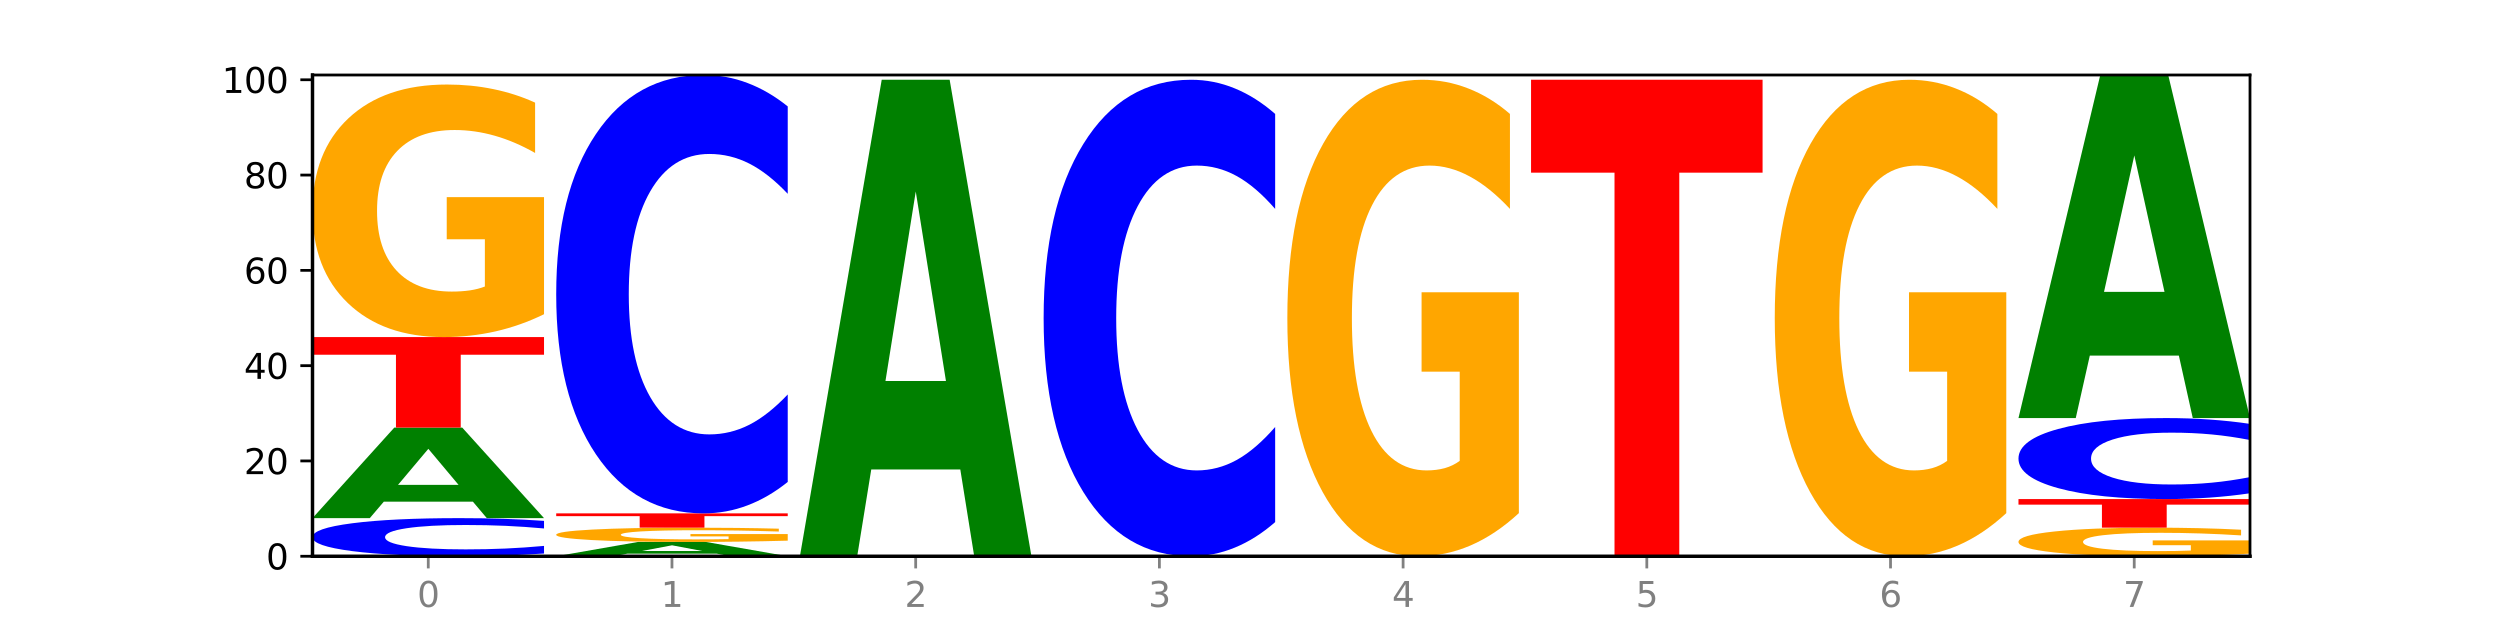
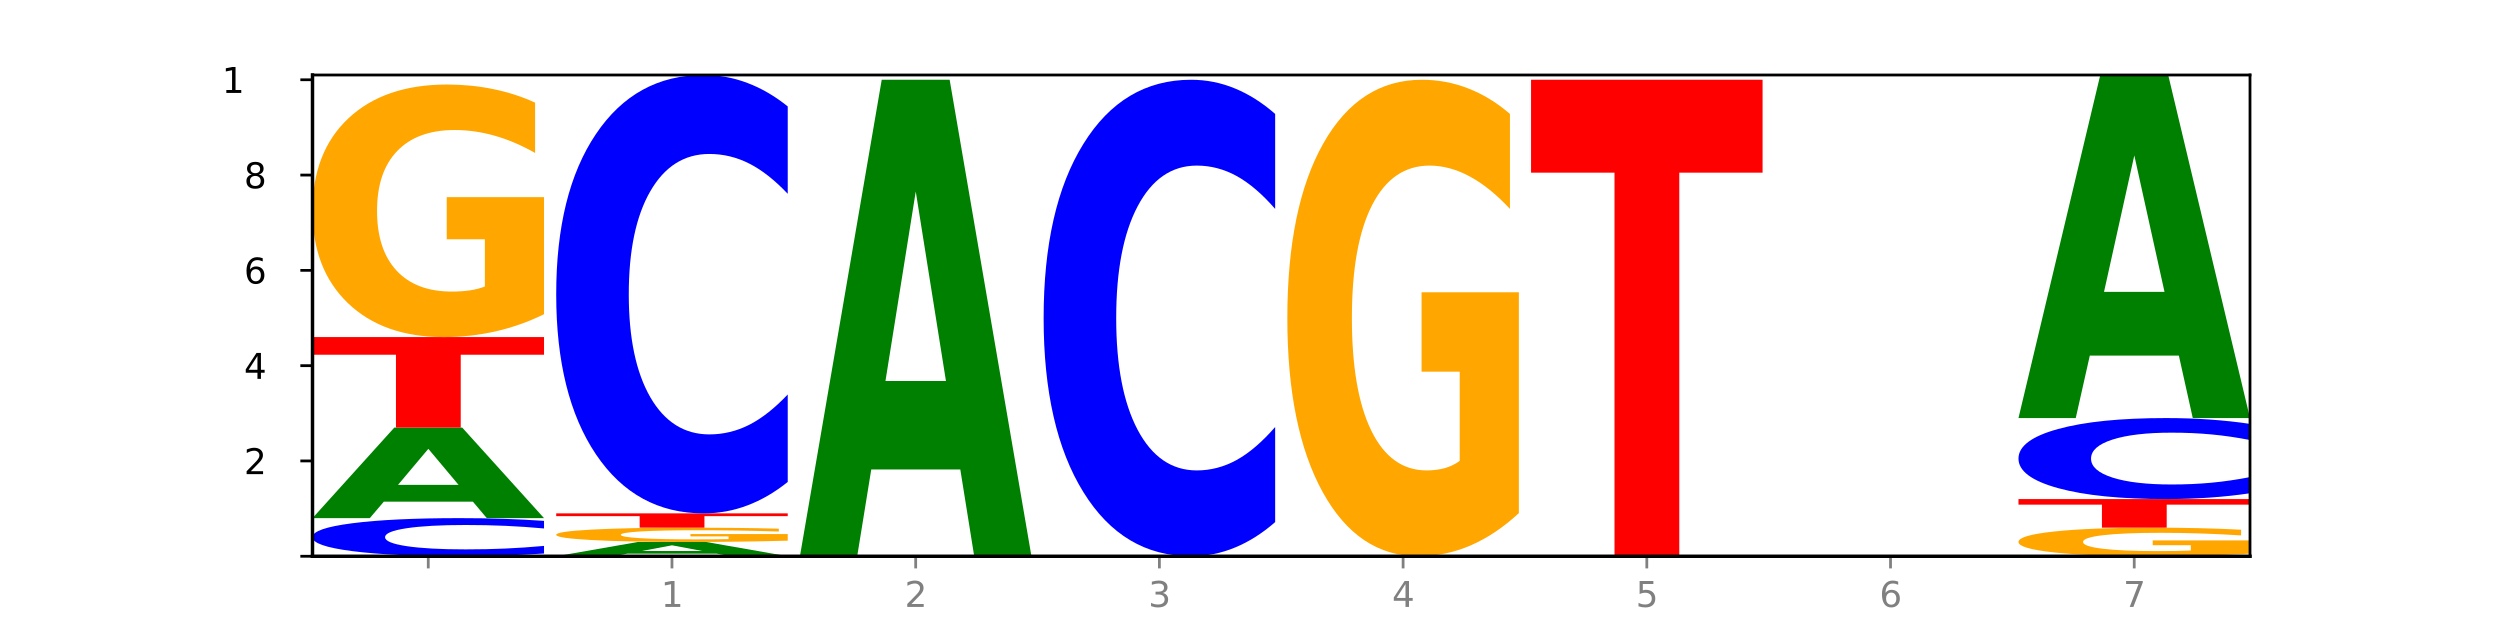
<svg xmlns="http://www.w3.org/2000/svg" xmlns:xlink="http://www.w3.org/1999/xlink" width="720pt" height="180pt" viewBox="0 0 720 180" version="1.1">
  <defs>
    <style type="text/css">*{stroke-linejoin: round; stroke-linecap: butt}</style>
  </defs>
  <g id="figure_1">
    <g id="patch_1">
      <path d="M 0 180  L 720 180  L 720 0  L 0 0  z " style="fill: #ffffff" />
    </g>
    <g id="axes_1">
      <g id="patch_2">
        <path d="M 90 160.2  L 648 160.2  L 648 21.6  L 90 21.6  z " style="fill: #ffffff" />
      </g>
      <g id="line2d_1">
        <path d="M 90 160.2  L 648 160.2  " clip-path="url(#p7749f61380)" style="fill: none; stroke: #000000; stroke-width: 0.5; stroke-linecap: square" />
      </g>
      <g id="patch_3">
        <path d="M 156.679 159.413  Q 151.102 159.803 145.07 160  Q 139.039 160.2 132.47 160.2  Q 112.882 160.2 101.441 158.721  Q 90 157.243 90 154.714  Q 90 152.177 101.441 150.7  Q 112.882 149.222 132.47 149.222  Q 139.039 149.222 145.07 149.421  Q 151.102 149.619 156.679 150.009  L 156.679 152.197  Q 151.051 151.68 145.591 151.44  Q 140.131 151.199 134.1 151.199  Q 123.281 151.199 117.082 152.136  Q 110.899 153.07 110.899 154.714  Q 110.899 156.352 117.082 157.288  Q 123.281 158.223 134.1 158.223  Q 140.131 158.223 145.591 157.982  Q 151.051 157.739 156.679 157.222  L 156.679 159.413  z " clip-path="url(#p7749f61380)" style="fill: #0000ff" />
      </g>
      <g id="patch_4">
        <path d="M 136.189 144.472  L 110.545 144.472  L 106.496 149.222  L 90 149.222  L 113.558 123.149  L 133.121 123.149  L 156.679 149.222  L 140.197 149.222  L 136.189 144.472  z M 114.635 139.633  L 132.058 139.633  L 123.36 129.262  L 114.635 139.633  z " clip-path="url(#p7749f61380)" style="fill: #008000" />
      </g>
      <g id="patch_5">
        <path d="M 90 97.075  L 156.679 97.075  L 156.679 102.16  L 132.69 102.16  L 132.69 123.149  L 114.036 123.149  L 114.036 102.16  L 90 102.16  L 90 97.075  z " clip-path="url(#p7749f61380)" style="fill: #ff0000" />
      </g>
      <g id="patch_6">
        <path d="M 156.679 90.495  Q 149.955 93.785 142.722 95.438  Q 135.489 97.075 127.778 97.075  Q 110.353 97.075 100.177 87.28  Q 90 77.484 90 60.732  Q 90 43.785 100.356 34.065  Q 110.727 24.345 128.764 24.345  Q 135.713 24.345 142.079 25.667  Q 148.46 26.974 154.109 29.558  L 154.109 44.056  Q 148.281 40.736 142.513 39.098  Q 136.744 37.445 130.946 37.445  Q 120.216 37.445 114.403 43.485  Q 108.59 49.51 108.59 60.732  Q 108.59 71.85 114.194 77.92  Q 119.798 83.974 130.109 83.974  Q 132.919 83.974 135.325 83.629  Q 137.731 83.268 139.643 82.517  L 139.643 68.905  L 128.66 68.905  L 128.66 56.781  L 156.679 56.781  L 156.679 90.495  z " clip-path="url(#p7749f61380)" style="fill: #ffa600" />
      </g>
      <g id="patch_7">
        <path d="M 206.377 159.45  L 180.734 159.45  L 176.685 160.2  L 160.189 160.2  L 183.747 156.083  L 203.31 156.083  L 226.868 160.2  L 210.386 160.2  L 206.377 159.45  z M 184.824 158.686  L 202.247 158.686  L 193.549 157.048  L 184.824 158.686  z " clip-path="url(#p7749f61380)" style="fill: #008000" />
      </g>
      <g id="patch_8">
        <path d="M 226.868 155.711  Q 220.143 155.897 212.91 155.99  Q 205.678 156.083 197.967 156.083  Q 180.542 156.083 170.365 155.529  Q 160.189 154.974 160.189 154.026  Q 160.189 153.067 170.545 152.517  Q 180.916 151.966 198.953 151.966  Q 205.902 151.966 212.268 152.041  Q 218.649 152.115 224.298 152.261  L 224.298 153.082  Q 218.47 152.894 212.701 152.801  Q 206.933 152.708 201.135 152.708  Q 190.405 152.708 184.592 153.05  Q 178.779 153.391 178.779 154.026  Q 178.779 154.655 184.383 154.999  Q 189.987 155.342 200.298 155.342  Q 203.107 155.342 205.513 155.322  Q 207.919 155.302 209.832 155.259  L 209.832 154.489  L 198.848 154.489  L 198.848 153.802  L 226.868 153.802  L 226.868 155.711  z " clip-path="url(#p7749f61380)" style="fill: #ffa600" />
      </g>
      <g id="patch_9">
        <path d="M 160.189 147.85  L 226.868 147.85  L 226.868 148.652  L 202.879 148.652  L 202.879 151.966  L 184.224 151.966  L 184.224 148.652  L 160.189 148.652  L 160.189 147.85  z " clip-path="url(#p7749f61380)" style="fill: #ff0000" />
      </g>
      <g id="patch_10">
        <path d="M 226.868 138.8  Q 221.29 143.286 215.259 145.555  Q 209.228 147.85 202.659 147.85  Q 183.07 147.85 171.629 130.846  Q 160.189 113.842 160.189 84.764  Q 160.189 55.581 171.629 38.604  Q 183.07 21.6 202.659 21.6  Q 209.228 21.6 215.259 23.895  Q 221.29 26.164 226.868 30.649  L 226.868 55.816  Q 221.24 49.87 215.78 47.105  Q 210.32 44.341 204.289 44.341  Q 193.47 44.341 187.27 55.112  Q 181.088 65.856 181.088 84.764  Q 181.088 103.593 187.27 114.364  Q 193.47 125.108 204.289 125.108  Q 210.32 125.108 215.78 122.344  Q 221.24 119.554 226.868 113.607  L 226.868 138.8  z " clip-path="url(#p7749f61380)" style="fill: #0000ff" />
      </g>
      <g id="patch_11">
        <path d="M 276.566 135.201  L 250.922 135.201  L 246.873 160.2  L 230.377 160.2  L 253.935 22.972  L 273.499 22.972  L 297.057 160.2  L 280.574 160.2  L 276.566 135.201  z M 255.012 109.732  L 272.435 109.732  L 263.737 55.147  L 255.012 109.732  z " clip-path="url(#p7749f61380)" style="fill: #008000" />
      </g>
      <g id="patch_12">
        <path d="M 367.245 150.364  Q 361.668 155.239 355.636 157.705  Q 349.605 160.2 343.036 160.2  Q 323.448 160.2 312.007 141.718  Q 300.566 123.236 300.566 91.629  Q 300.566 59.908 312.007 41.455  Q 323.448 22.972 343.036 22.972  Q 349.605 22.972 355.636 25.467  Q 361.668 27.933 367.245 32.809  L 367.245 60.164  Q 361.617 53.7 356.157 50.696  Q 350.697 47.691 344.666 47.691  Q 333.847 47.691 327.648 59.398  Q 321.465 71.077 321.465 91.629  Q 321.465 112.095 327.648 123.802  Q 333.847 135.481 344.666 135.481  Q 350.697 135.481 356.157 132.477  Q 361.617 129.444 367.245 122.98  L 367.245 150.364  z " clip-path="url(#p7749f61380)" style="fill: #0000ff" />
      </g>
      <g id="patch_13">
        <path d="M 437.434 147.784  Q 430.709 153.992 423.476 157.11  Q 416.244 160.2 408.533 160.2  Q 391.108 160.2 380.931 141.718  Q 370.755 123.236 370.755 91.629  Q 370.755 59.653 381.111 41.313  Q 391.482 22.972 409.519 22.972  Q 416.468 22.972 422.834 25.467  Q 429.215 27.933 434.864 32.809  L 434.864 60.164  Q 429.036 53.899 423.267 50.809  Q 417.499 47.691 411.701 47.691  Q 400.971 47.691 395.158 59.086  Q 389.345 70.453 389.345 91.629  Q 389.345 112.605 394.949 124.058  Q 400.553 135.481 410.864 135.481  Q 413.673 135.481 416.079 134.829  Q 418.485 134.149 420.398 132.732  L 420.398 107.049  L 409.414 107.049  L 409.414 84.173  L 437.434 84.173  L 437.434 147.784  z " clip-path="url(#p7749f61380)" style="fill: #ffa600" />
      </g>
      <g id="patch_14">
        <path d="M 440.943 22.972  L 507.623 22.972  L 507.623 49.736  L 483.634 49.736  L 483.634 160.2  L 464.979 160.2  L 464.979 49.736  L 440.943 49.736  L 440.943 22.972  z " clip-path="url(#p7749f61380)" style="fill: #ff0000" />
      </g>
      <g id="patch_15">
-         <path d="M 577.811 147.784  Q 571.087 153.992 563.854 157.11  Q 556.621 160.2 548.91 160.2  Q 531.486 160.2 521.309 141.718  Q 511.132 123.236 511.132 91.629  Q 511.132 59.653 521.488 41.313  Q 531.859 22.972 549.896 22.972  Q 556.845 22.972 563.211 25.467  Q 569.592 27.933 575.241 32.809  L 575.241 60.164  Q 569.413 53.899 563.645 50.809  Q 557.876 47.691 552.078 47.691  Q 541.348 47.691 535.535 59.086  Q 529.722 70.453 529.722 91.629  Q 529.722 112.605 535.326 124.058  Q 540.93 135.481 551.241 135.481  Q 554.051 135.481 556.457 134.829  Q 558.863 134.149 560.775 132.732  L 560.775 107.049  L 549.792 107.049  L 549.792 84.173  L 577.811 84.173  L 577.811 147.784  z " clip-path="url(#p7749f61380)" style="fill: #ffa600" />
-       </g>
+         </g>
      <g id="patch_16">
        <path d="M 648 159.455  Q 641.275 159.828 634.042 160.015  Q 626.81 160.2 619.099 160.2  Q 601.674 160.2 591.497 159.091  Q 581.321 157.982 581.321 156.086  Q 581.321 154.167 591.677 153.067  Q 602.048 151.966 620.085 151.966  Q 627.034 151.966 633.4 152.116  Q 639.781 152.264 645.43 152.557  L 645.43 154.198  Q 639.602 153.822 633.833 153.637  Q 628.065 153.449 622.267 153.449  Q 611.537 153.449 605.724 154.133  Q 599.911 154.815 599.911 156.086  Q 599.911 157.344 605.515 158.031  Q 611.119 158.717 621.43 158.717  Q 624.239 158.717 626.645 158.678  Q 629.051 158.637 630.964 158.552  L 630.964 157.011  L 619.98 157.011  L 619.98 155.638  L 648 155.638  L 648 159.455  z " clip-path="url(#p7749f61380)" style="fill: #ffa600" />
      </g>
      <g id="patch_17">
        <path d="M 581.321 143.733  L 648 143.733  L 648 145.338  L 624.011 145.338  L 624.011 151.966  L 605.356 151.966  L 605.356 145.338  L 581.321 145.338  L 581.321 143.733  z " clip-path="url(#p7749f61380)" style="fill: #ff0000" />
      </g>
      <g id="patch_18">
        <path d="M 648 142.06  Q 642.422 142.889 636.391 143.309  Q 630.36 143.733 623.791 143.733  Q 604.202 143.733 592.762 140.591  Q 581.321 137.449 581.321 132.076  Q 581.321 126.683 592.762 123.546  Q 604.202 120.404 623.791 120.404  Q 630.36 120.404 636.391 120.828  Q 642.422 121.247 648 122.076  L 648 126.726  Q 642.372 125.628 636.912 125.117  Q 631.452 124.606 625.421 124.606  Q 614.602 124.606 608.402 126.596  Q 602.22 128.582 602.22 132.076  Q 602.22 135.555 608.402 137.545  Q 614.602 139.531 625.421 139.531  Q 631.452 139.531 636.912 139.02  Q 642.372 138.504 648 137.405  L 648 142.06  z " clip-path="url(#p7749f61380)" style="fill: #0000ff" />
      </g>
      <g id="patch_19">
        <path d="M 627.51 102.405  L 601.866 102.405  L 597.817 120.404  L 581.321 120.404  L 604.879 21.6  L 624.442 21.6  L 648 120.404  L 631.518 120.404  L 627.51 102.405  z M 605.956 84.067  L 623.379 84.067  L 614.681 44.766  L 605.956 84.067  z " clip-path="url(#p7749f61380)" style="fill: #008000" />
      </g>
      <g id="matplotlib.axis_1">
        <g id="xtick_1">
          <g id="line2d_2">
            <defs>
              <path id="m59748b57ee" d="M 0 0  L 0 3.5  " style="stroke: #808080; stroke-width: 0.8" />
            </defs>
            <g>
              <use xlink:href="#m59748b57ee" x="123.34" y="160.2" style="fill: #808080; stroke: #808080; stroke-width: 0.8" />
            </g>
          </g>
          <g id="text_1">
            <g style="fill: #808080" transform="translate(120.158 174.798) scale(0.1 -0.1)">
              <defs>
-                 <path id="DejaVuSans-30" d="M 2034 4250  Q 1547 4250 1301 3770  Q 1056 3291 1056 2328  Q 1056 1369 1301 889  Q 1547 409 2034 409  Q 2525 409 2770 889  Q 3016 1369 3016 2328  Q 3016 3291 2770 3770  Q 2525 4250 2034 4250  z M 2034 4750  Q 2819 4750 3233 4129  Q 3647 3509 3647 2328  Q 3647 1150 3233 529  Q 2819 -91 2034 -91  Q 1250 -91 836 529  Q 422 1150 422 2328  Q 422 3509 836 4129  Q 1250 4750 2034 4750  z " transform="scale(0.016)" />
-               </defs>
+                 </defs>
              <use xlink:href="#DejaVuSans-30" />
            </g>
          </g>
        </g>
        <g id="xtick_2">
          <g id="line2d_3">
            <g>
              <use xlink:href="#m59748b57ee" x="193.528" y="160.2" style="fill: #808080; stroke: #808080; stroke-width: 0.8" />
            </g>
          </g>
          <g id="text_2">
            <g style="fill: #808080" transform="translate(190.347 174.798) scale(0.1 -0.1)">
              <defs>
                <path id="DejaVuSans-31" d="M 794 531  L 1825 531  L 1825 4091  L 703 3866  L 703 4441  L 1819 4666  L 2450 4666  L 2450 531  L 3481 531  L 3481 0  L 794 0  L 794 531  z " transform="scale(0.016)" />
              </defs>
              <use xlink:href="#DejaVuSans-31" />
            </g>
          </g>
        </g>
        <g id="xtick_3">
          <g id="line2d_4">
            <g>
              <use xlink:href="#m59748b57ee" x="263.717" y="160.2" style="fill: #808080; stroke: #808080; stroke-width: 0.8" />
            </g>
          </g>
          <g id="text_3">
            <g style="fill: #808080" transform="translate(260.536 174.798) scale(0.1 -0.1)">
              <defs>
                <path id="DejaVuSans-32" d="M 1228 531  L 3431 531  L 3431 0  L 469 0  L 469 531  Q 828 903 1448 1529  Q 2069 2156 2228 2338  Q 2531 2678 2651 2914  Q 2772 3150 2772 3378  Q 2772 3750 2511 3984  Q 2250 4219 1831 4219  Q 1534 4219 1204 4116  Q 875 4013 500 3803  L 500 4441  Q 881 4594 1212 4672  Q 1544 4750 1819 4750  Q 2544 4750 2975 4387  Q 3406 4025 3406 3419  Q 3406 3131 3298 2873  Q 3191 2616 2906 2266  Q 2828 2175 2409 1742  Q 1991 1309 1228 531  z " transform="scale(0.016)" />
              </defs>
              <use xlink:href="#DejaVuSans-32" />
            </g>
          </g>
        </g>
        <g id="xtick_4">
          <g id="line2d_5">
            <g>
              <use xlink:href="#m59748b57ee" x="333.906" y="160.2" style="fill: #808080; stroke: #808080; stroke-width: 0.8" />
            </g>
          </g>
          <g id="text_4">
            <g style="fill: #808080" transform="translate(330.724 174.798) scale(0.1 -0.1)">
              <defs>
                <path id="DejaVuSans-33" d="M 2597 2516  Q 3050 2419 3304 2112  Q 3559 1806 3559 1356  Q 3559 666 3084 287  Q 2609 -91 1734 -91  Q 1441 -91 1130 -33  Q 819 25 488 141  L 488 750  Q 750 597 1062 519  Q 1375 441 1716 441  Q 2309 441 2620 675  Q 2931 909 2931 1356  Q 2931 1769 2642 2001  Q 2353 2234 1838 2234  L 1294 2234  L 1294 2753  L 1863 2753  Q 2328 2753 2575 2939  Q 2822 3125 2822 3475  Q 2822 3834 2567 4026  Q 2313 4219 1838 4219  Q 1578 4219 1281 4162  Q 984 4106 628 3988  L 628 4550  Q 988 4650 1302 4700  Q 1616 4750 1894 4750  Q 2613 4750 3031 4423  Q 3450 4097 3450 3541  Q 3450 3153 3228 2886  Q 3006 2619 2597 2516  z " transform="scale(0.016)" />
              </defs>
              <use xlink:href="#DejaVuSans-33" />
            </g>
          </g>
        </g>
        <g id="xtick_5">
          <g id="line2d_6">
            <g>
              <use xlink:href="#m59748b57ee" x="404.094" y="160.2" style="fill: #808080; stroke: #808080; stroke-width: 0.8" />
            </g>
          </g>
          <g id="text_5">
            <g style="fill: #808080" transform="translate(400.913 174.798) scale(0.1 -0.1)">
              <defs>
                <path id="DejaVuSans-34" d="M 2419 4116  L 825 1625  L 2419 1625  L 2419 4116  z M 2253 4666  L 3047 4666  L 3047 1625  L 3713 1625  L 3713 1100  L 3047 1100  L 3047 0  L 2419 0  L 2419 1100  L 313 1100  L 313 1709  L 2253 4666  z " transform="scale(0.016)" />
              </defs>
              <use xlink:href="#DejaVuSans-34" />
            </g>
          </g>
        </g>
        <g id="xtick_6">
          <g id="line2d_7">
            <g>
              <use xlink:href="#m59748b57ee" x="474.283" y="160.2" style="fill: #808080; stroke: #808080; stroke-width: 0.8" />
            </g>
          </g>
          <g id="text_6">
            <g style="fill: #808080" transform="translate(471.102 174.798) scale(0.1 -0.1)">
              <defs>
                <path id="DejaVuSans-35" d="M 691 4666  L 3169 4666  L 3169 4134  L 1269 4134  L 1269 2991  Q 1406 3038 1543 3061  Q 1681 3084 1819 3084  Q 2600 3084 3056 2656  Q 3513 2228 3513 1497  Q 3513 744 3044 326  Q 2575 -91 1722 -91  Q 1428 -91 1123 -41  Q 819 9 494 109  L 494 744  Q 775 591 1075 516  Q 1375 441 1709 441  Q 2250 441 2565 725  Q 2881 1009 2881 1497  Q 2881 1984 2565 2268  Q 2250 2553 1709 2553  Q 1456 2553 1204 2497  Q 953 2441 691 2322  L 691 4666  z " transform="scale(0.016)" />
              </defs>
              <use xlink:href="#DejaVuSans-35" />
            </g>
          </g>
        </g>
        <g id="xtick_7">
          <g id="line2d_8">
            <g>
              <use xlink:href="#m59748b57ee" x="544.472" y="160.2" style="fill: #808080; stroke: #808080; stroke-width: 0.8" />
            </g>
          </g>
          <g id="text_7">
            <g style="fill: #808080" transform="translate(541.29 174.798) scale(0.1 -0.1)">
              <defs>
                <path id="DejaVuSans-36" d="M 2113 2584  Q 1688 2584 1439 2293  Q 1191 2003 1191 1497  Q 1191 994 1439 701  Q 1688 409 2113 409  Q 2538 409 2786 701  Q 3034 994 3034 1497  Q 3034 2003 2786 2293  Q 2538 2584 2113 2584  z M 3366 4563  L 3366 3988  Q 3128 4100 2886 4159  Q 2644 4219 2406 4219  Q 1781 4219 1451 3797  Q 1122 3375 1075 2522  Q 1259 2794 1537 2939  Q 1816 3084 2150 3084  Q 2853 3084 3261 2657  Q 3669 2231 3669 1497  Q 3669 778 3244 343  Q 2819 -91 2113 -91  Q 1303 -91 875 529  Q 447 1150 447 2328  Q 447 3434 972 4092  Q 1497 4750 2381 4750  Q 2619 4750 2861 4703  Q 3103 4656 3366 4563  z " transform="scale(0.016)" />
              </defs>
              <use xlink:href="#DejaVuSans-36" />
            </g>
          </g>
        </g>
        <g id="xtick_8">
          <g id="line2d_9">
            <g>
              <use xlink:href="#m59748b57ee" x="614.66" y="160.2" style="fill: #808080; stroke: #808080; stroke-width: 0.8" />
            </g>
          </g>
          <g id="text_8">
            <g style="fill: #808080" transform="translate(611.479 174.798) scale(0.1 -0.1)">
              <defs>
                <path id="DejaVuSans-37" d="M 525 4666  L 3525 4666  L 3525 4397  L 1831 0  L 1172 0  L 2766 4134  L 525 4134  L 525 4666  z " transform="scale(0.016)" />
              </defs>
              <use xlink:href="#DejaVuSans-37" />
            </g>
          </g>
        </g>
      </g>
      <g id="matplotlib.axis_2">
        <g id="ytick_1">
          <g id="line2d_10">
            <defs>
              <path id="m9b58fb6124" d="M 0 0  L -3.5 0  " style="stroke: #000000; stroke-width: 0.8" />
            </defs>
            <g>
              <use xlink:href="#m9b58fb6124" x="90" y="160.2" style="stroke: #000000; stroke-width: 0.8" />
            </g>
          </g>
          <g id="text_9">
            <g transform="translate(76.638 163.999) scale(0.1 -0.1)">
              <use xlink:href="#DejaVuSans-30" />
            </g>
          </g>
        </g>
        <g id="ytick_2">
          <g id="line2d_11">
            <g>
              <use xlink:href="#m9b58fb6124" x="90" y="132.754" style="stroke: #000000; stroke-width: 0.8" />
            </g>
          </g>
          <g id="text_10">
            <g transform="translate(70.275 136.554) scale(0.1 -0.1)">
              <use xlink:href="#DejaVuSans-32" />
              <use xlink:href="#DejaVuSans-30" x="63.623" />
            </g>
          </g>
        </g>
        <g id="ytick_3">
          <g id="line2d_12">
            <g>
              <use xlink:href="#m9b58fb6124" x="90" y="105.309" style="stroke: #000000; stroke-width: 0.8" />
            </g>
          </g>
          <g id="text_11">
            <g transform="translate(70.275 109.108) scale(0.1 -0.1)">
              <use xlink:href="#DejaVuSans-34" />
              <use xlink:href="#DejaVuSans-30" x="63.623" />
            </g>
          </g>
        </g>
        <g id="ytick_4">
          <g id="line2d_13">
            <g>
              <use xlink:href="#m9b58fb6124" x="90" y="77.863" style="stroke: #000000; stroke-width: 0.8" />
            </g>
          </g>
          <g id="text_12">
            <g transform="translate(70.275 81.663) scale(0.1 -0.1)">
              <use xlink:href="#DejaVuSans-36" />
              <use xlink:href="#DejaVuSans-30" x="63.623" />
            </g>
          </g>
        </g>
        <g id="ytick_5">
          <g id="line2d_14">
            <g>
              <use xlink:href="#m9b58fb6124" x="90" y="50.418" style="stroke: #000000; stroke-width: 0.8" />
            </g>
          </g>
          <g id="text_13">
            <g transform="translate(70.275 54.217) scale(0.1 -0.1)">
              <defs>
                <path id="DejaVuSans-38" d="M 2034 2216  Q 1584 2216 1326 1975  Q 1069 1734 1069 1313  Q 1069 891 1326 650  Q 1584 409 2034 409  Q 2484 409 2743 651  Q 3003 894 3003 1313  Q 3003 1734 2745 1975  Q 2488 2216 2034 2216  z M 1403 2484  Q 997 2584 770 2862  Q 544 3141 544 3541  Q 544 4100 942 4425  Q 1341 4750 2034 4750  Q 2731 4750 3128 4425  Q 3525 4100 3525 3541  Q 3525 3141 3298 2862  Q 3072 2584 2669 2484  Q 3125 2378 3379 2068  Q 3634 1759 3634 1313  Q 3634 634 3220 271  Q 2806 -91 2034 -91  Q 1263 -91 848 271  Q 434 634 434 1313  Q 434 1759 690 2068  Q 947 2378 1403 2484  z M 1172 3481  Q 1172 3119 1398 2916  Q 1625 2713 2034 2713  Q 2441 2713 2670 2916  Q 2900 3119 2900 3481  Q 2900 3844 2670 4047  Q 2441 4250 2034 4250  Q 1625 4250 1398 4047  Q 1172 3844 1172 3481  z " transform="scale(0.016)" />
              </defs>
              <use xlink:href="#DejaVuSans-38" />
              <use xlink:href="#DejaVuSans-30" x="63.623" />
            </g>
          </g>
        </g>
        <g id="ytick_6">
          <g id="line2d_15">
            <g>
              <use xlink:href="#m9b58fb6124" x="90" y="22.972" style="stroke: #000000; stroke-width: 0.8" />
            </g>
          </g>
          <g id="text_14">
            <g transform="translate(63.913 26.771) scale(0.1 -0.1)">
              <use xlink:href="#DejaVuSans-31" />
              <use xlink:href="#DejaVuSans-30" x="63.623" />
              <use xlink:href="#DejaVuSans-30" x="127.246" />
            </g>
          </g>
        </g>
      </g>
      <g id="patch_20">
        <path d="M 90 160.2  L 90 21.6  " style="fill: none; stroke: #000000; stroke-linejoin: miter; stroke-linecap: square" />
      </g>
      <g id="patch_21">
        <path d="M 648 160.2  L 648 21.6  " style="fill: none; stroke: #000000; stroke-width: 0.8; stroke-linejoin: miter; stroke-linecap: square" />
      </g>
      <g id="patch_22">
        <path d="M 90 160.2  L 648 160.2  " style="fill: none; stroke: #000000; stroke-linejoin: miter; stroke-linecap: square" />
      </g>
      <g id="patch_23">
        <path d="M 90 21.6  L 648 21.6  " style="fill: none; stroke: #000000; stroke-width: 0.8; stroke-linejoin: miter; stroke-linecap: square" />
      </g>
    </g>
  </g>
  <defs>
    <clipPath id="p7749f61380">
      <rect x="90" y="21.6" width="558" height="138.6" />
    </clipPath>
  </defs>
</svg>